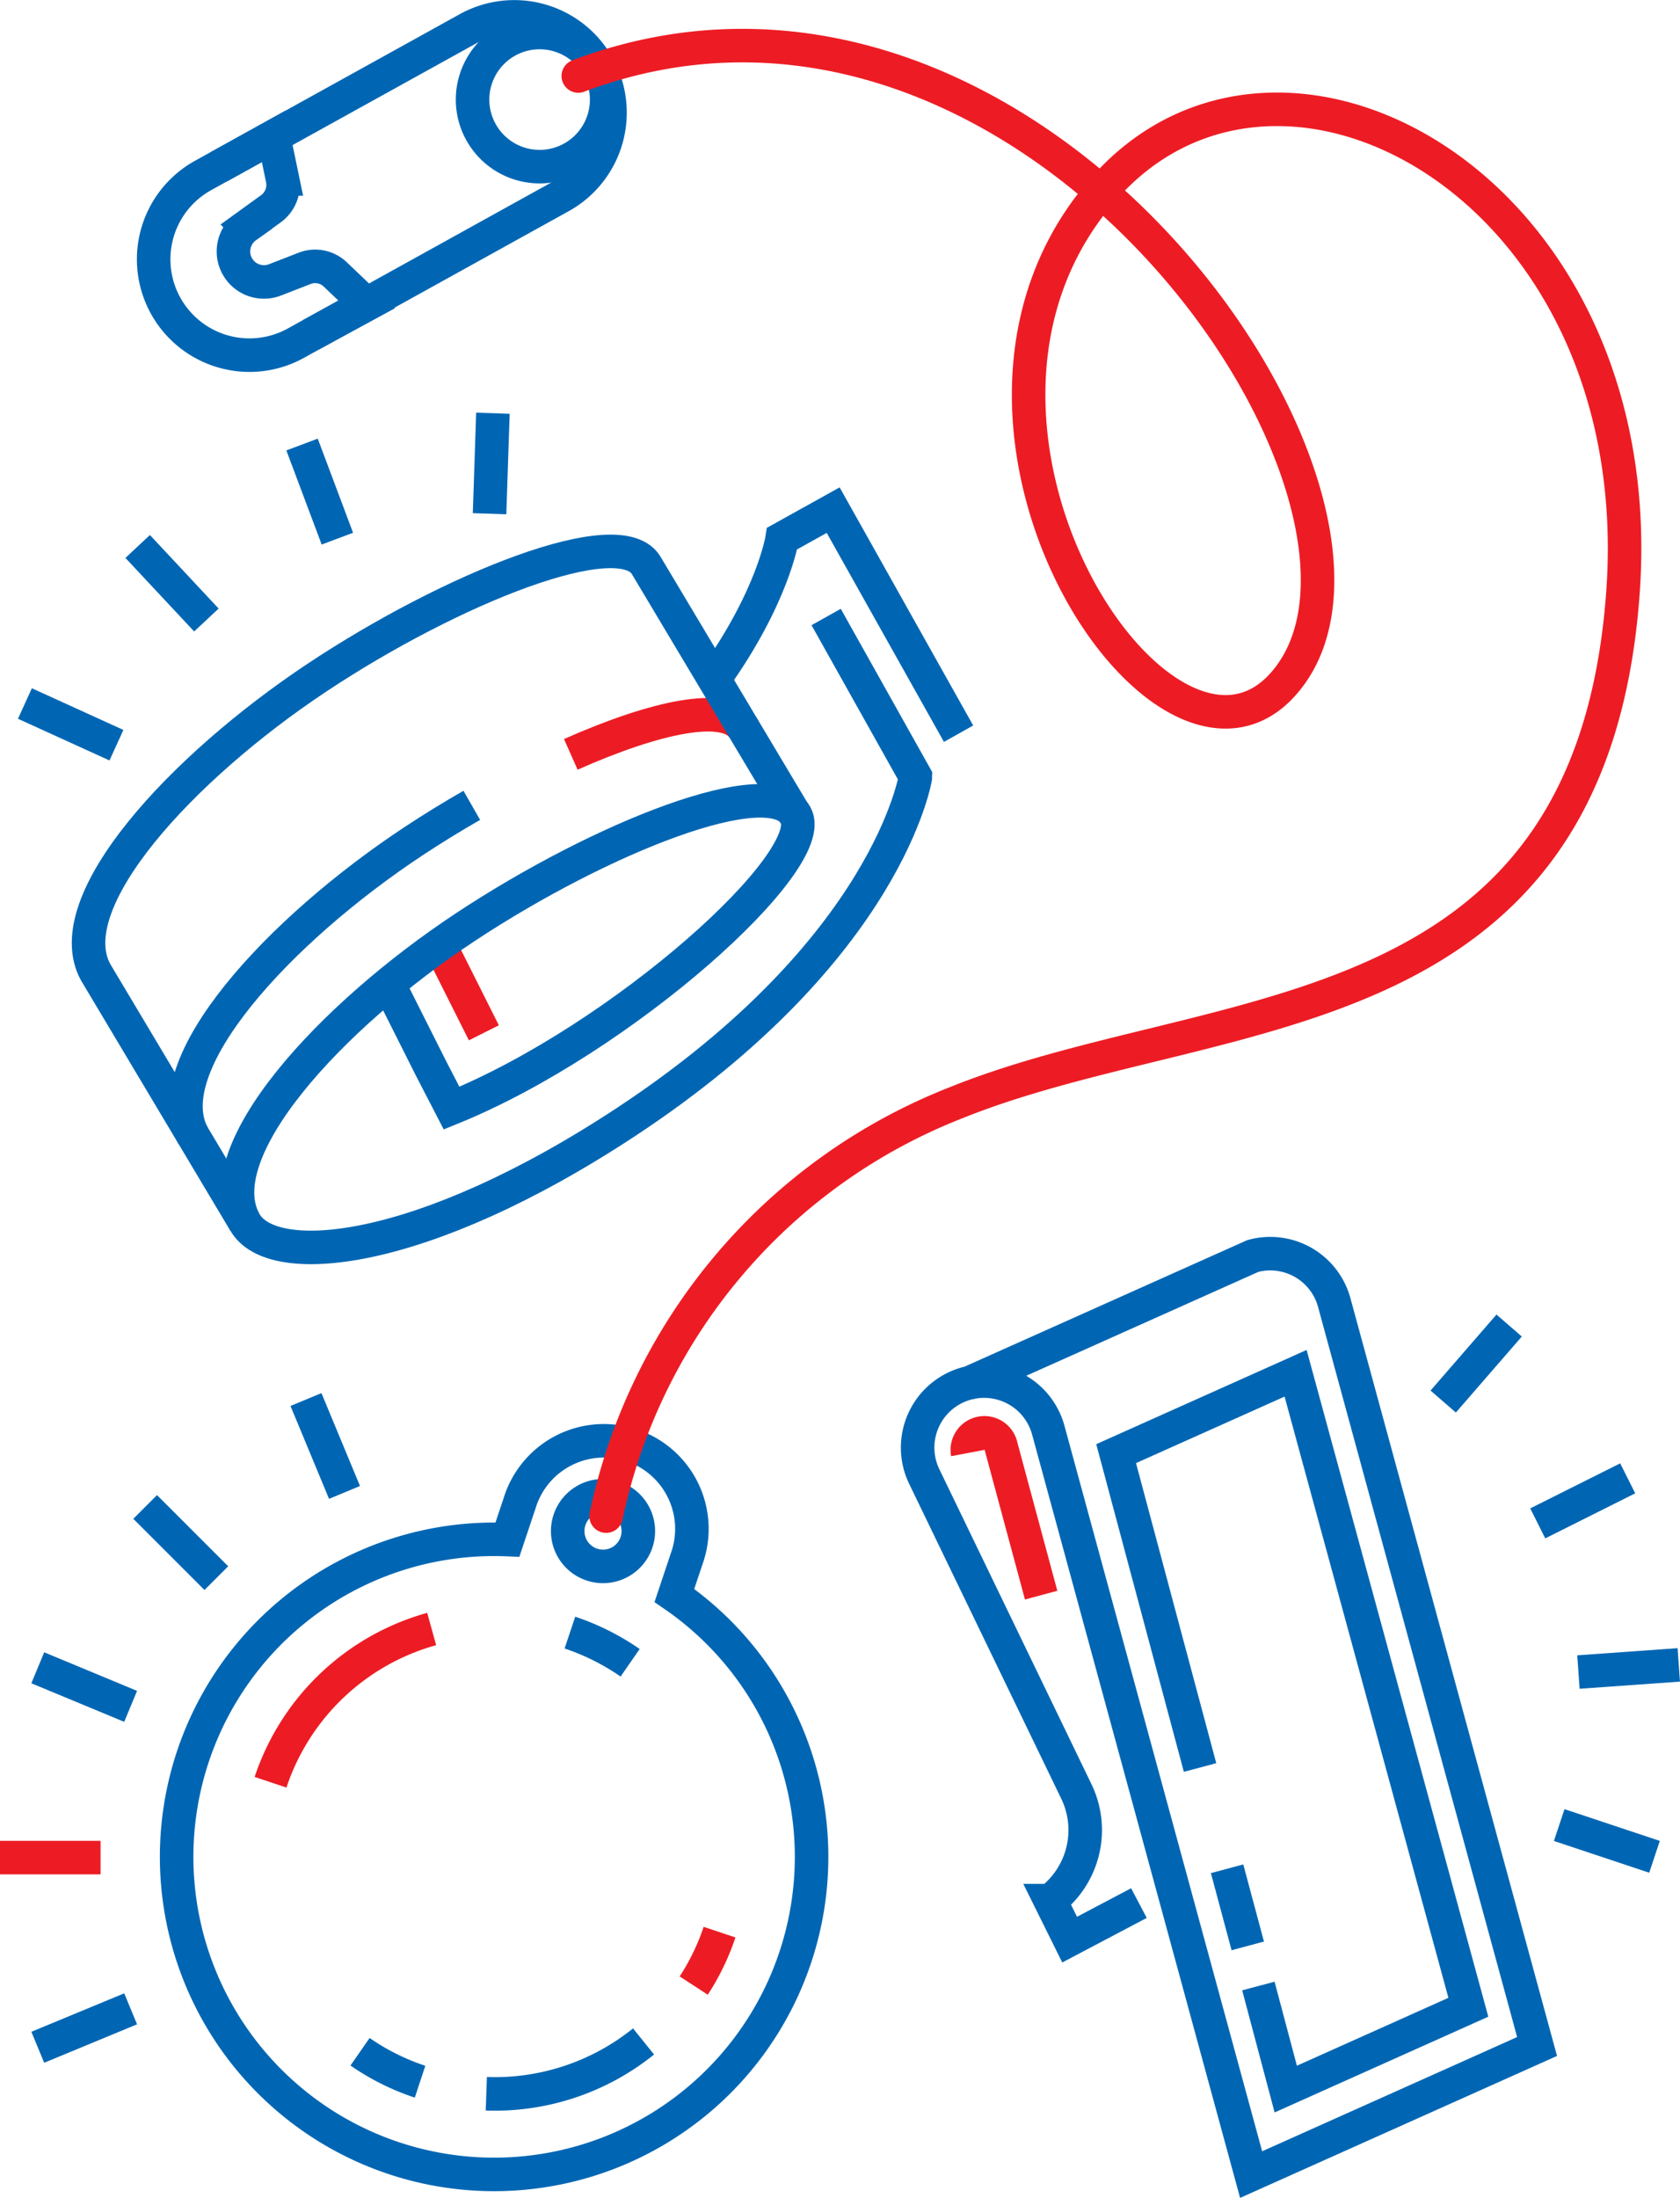
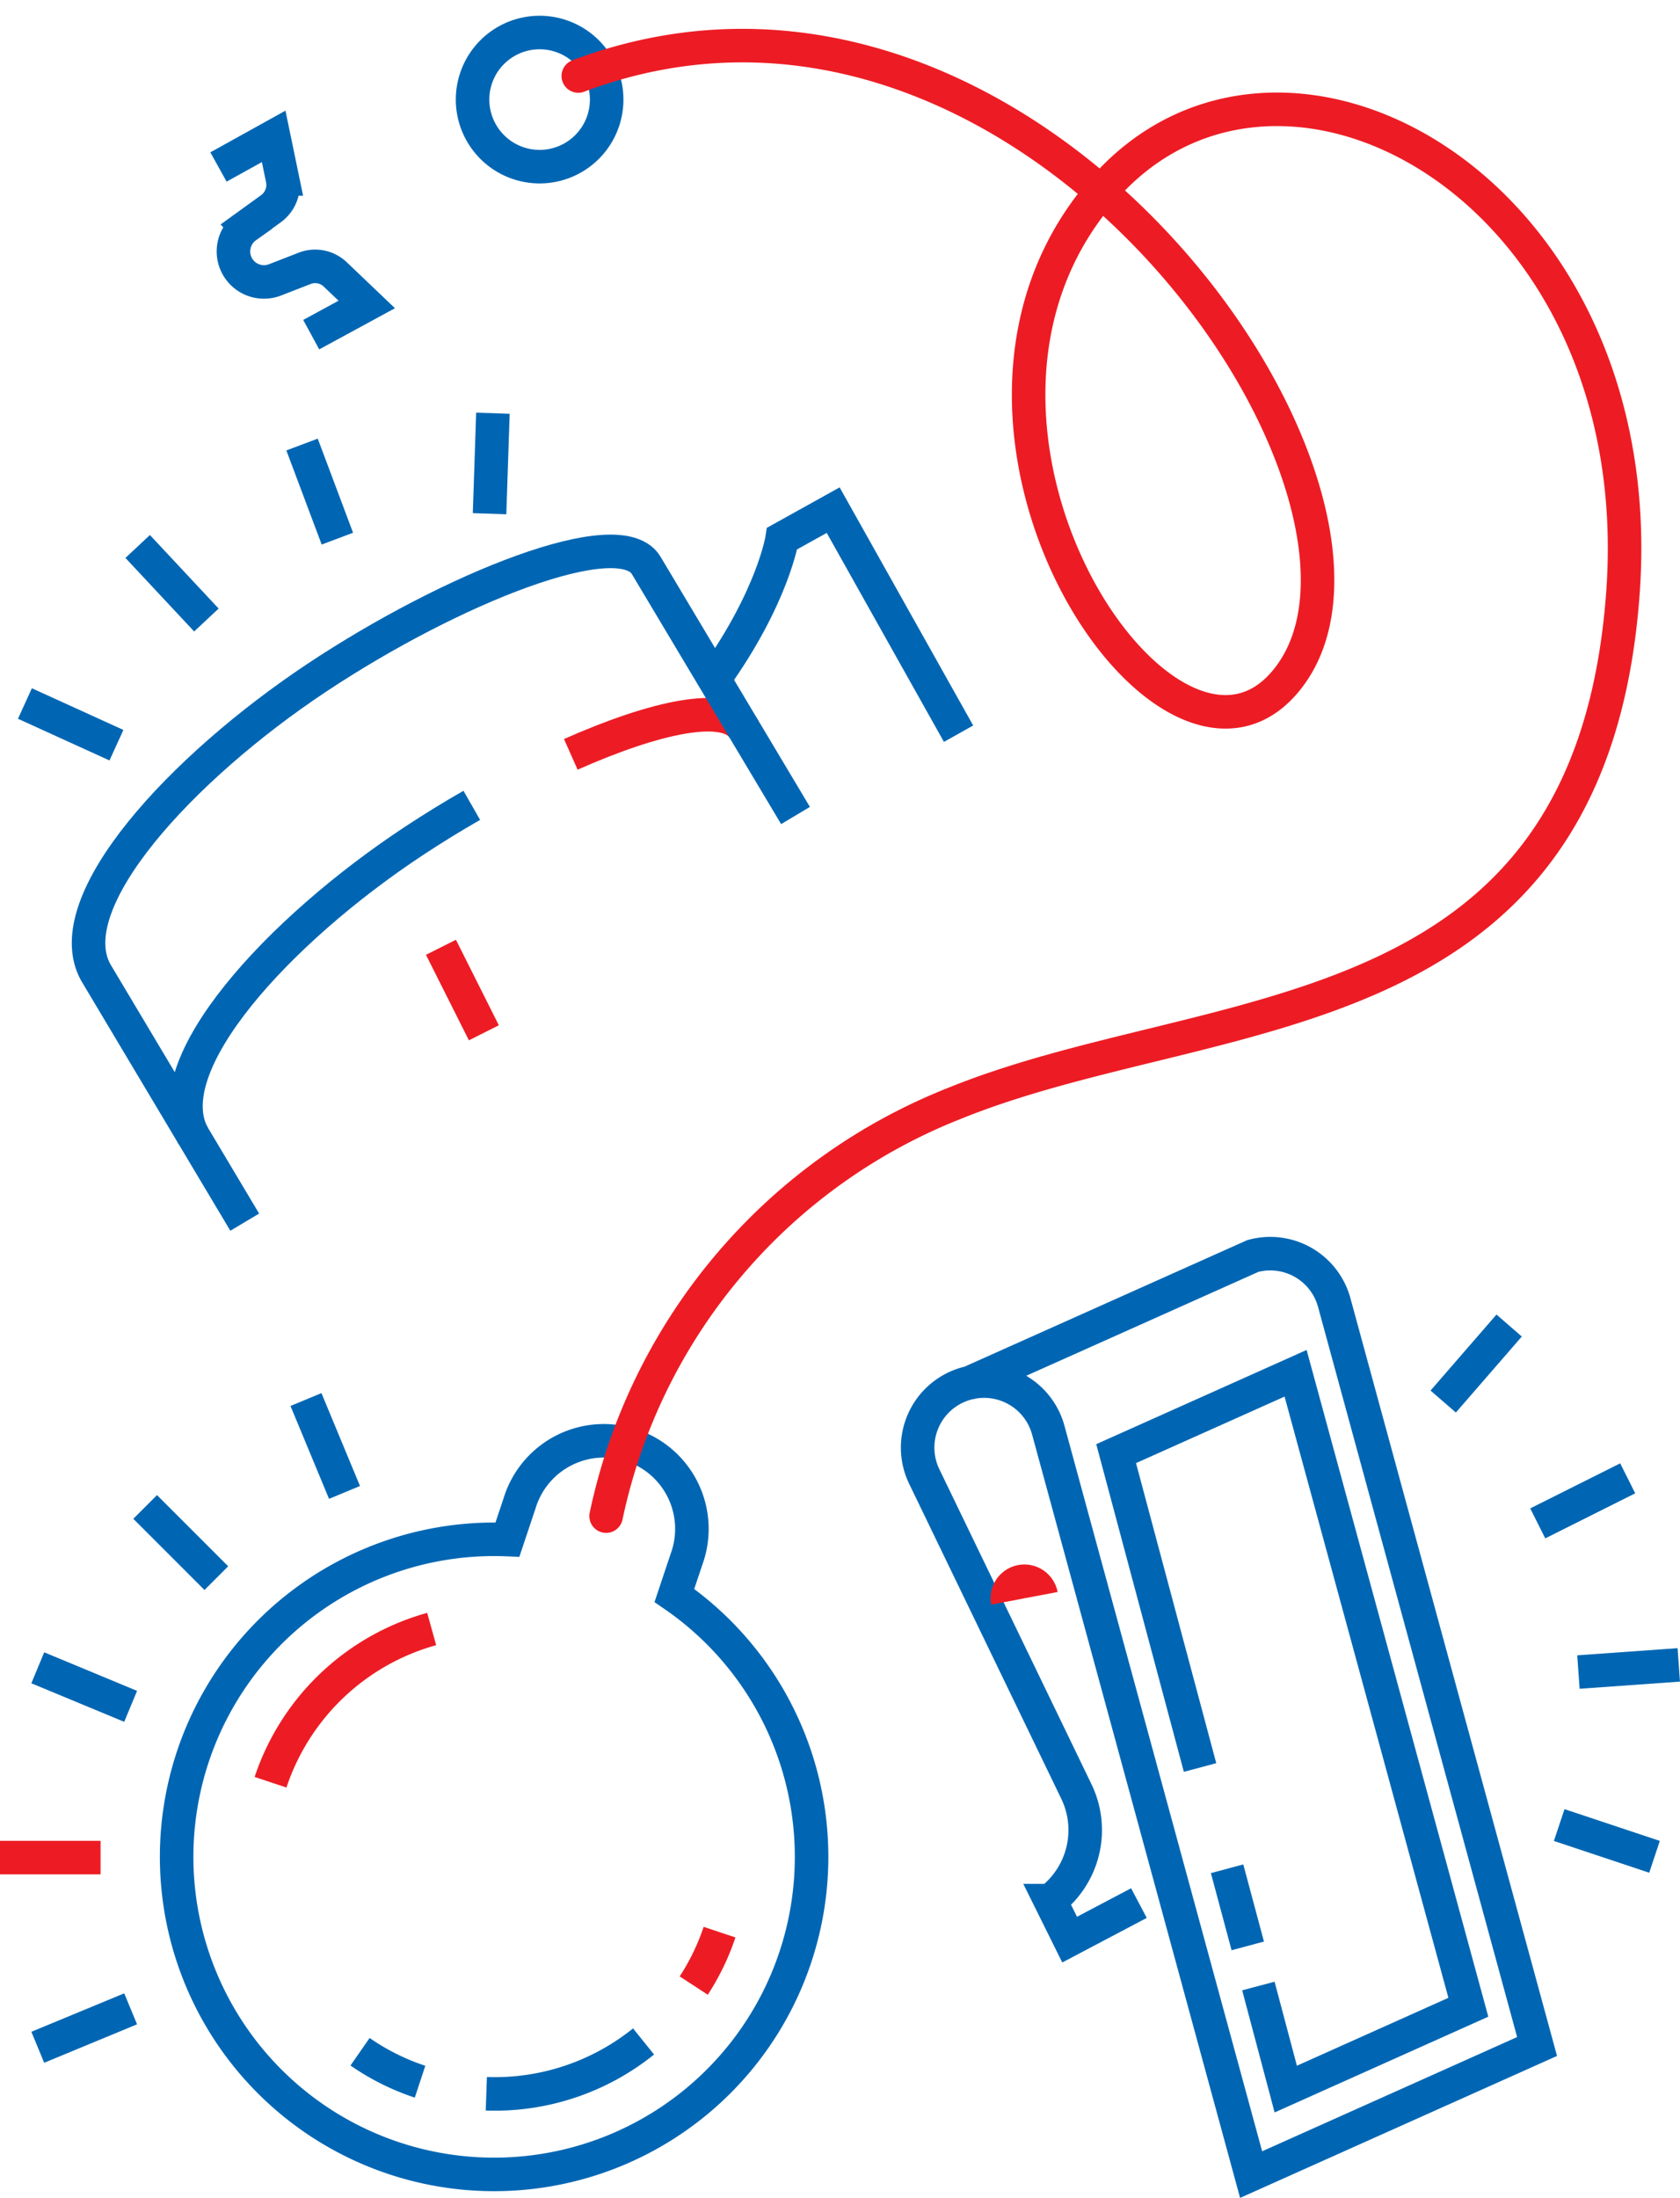
<svg xmlns="http://www.w3.org/2000/svg" id="Layer_1" data-name="Layer 1" viewBox="0 0 150.34 196.63">
  <defs>
    <style>.cls-1,.cls-2,.cls-3{fill:none;stroke-miterlimit:10;stroke-width:3px;}.cls-1{stroke:#0066b3;}.cls-2,.cls-3{stroke:#ed1c24;}.cls-3{stroke-linecap:round;}</style>
  </defs>
-   <path class="cls-1" d="M63.44,21.29h0a8.58,8.58,0,0,1-3.35,11.65L36.4,46.06a8.57,8.57,0,0,1-8.31-15l23.7-13.12A8.57,8.57,0,0,1,63.44,21.29Z" transform="translate(-9.92 -15.36)" />
  <path class="cls-1" d="M29.47,30.3l4.94-2.74.79,3.81a2.64,2.64,0,0,1-1,2.64l-2.24,1.62a2.73,2.73,0,0,0,2.62,4.75l2.57-1a2.6,2.6,0,0,1,2.77.53l2.82,2.69L37.77,45.3" transform="translate(-9.92 -15.36)" />
  <path class="cls-1" d="M55.34,19a6,6,0,1,0,8.1,2.33A6,6,0,0,0,55.34,19Z" transform="translate(-9.92 -15.36)" />
  <line class="cls-2" x1="39.46" y1="84.75" x2="43.3" y2="92.4" />
  <path class="cls-2" d="M61,82.85c7.59-3.37,14.07-4.79,15.5-2.24" transform="translate(-9.92 -15.36)" />
  <path class="cls-1" d="M81.11,88.32,67.78,66C65.5,61.91,50.3,68,38.26,76S15,96.08,18.49,102.36L31.82,124.7" transform="translate(-9.92 -15.36)" />
-   <path class="cls-1" d="M83.85,70.56l8,14.28S89.47,100.21,66,115.7c-18.33,12.09-31.76,13.29-34.17,9-3.51-6.28,7.65-18.42,19.77-26.42s27.24-14,29.52-10-15.47,20-30.79,26.22L48.52,111l-3.76-7.48" transform="translate(-9.92 -15.36)" />
  <path class="cls-1" d="M73.83,76.12c5.28-7.39,6.08-12.58,6.08-12.58L84.48,61,95.7,81" transform="translate(-9.92 -15.36)" />
  <path class="cls-1" d="M27.22,117C23.7,110.7,34.86,98.57,47,90.57c1.67-1.1,3.39-2.16,5.14-3.16" transform="translate(-9.92 -15.36)" />
  <path class="cls-1" d="M111.84,185.62l-6.2,3.27-1.73-3.49a7.94,7.94,0,0,0,2.32-9.79L92.65,147.5a5.95,5.95,0,1,1,11.09-4.15l18.14,66.56,25.59-11.46L129.32,131.9a5.93,5.93,0,0,0-7.29-4.17L96.44,139.18" transform="translate(-9.92 -15.36)" />
-   <path class="cls-2" d="M103.09,158.07l-3.58-13.28a1.52,1.52,0,0,0-3,.57" transform="translate(-9.92 -15.36)" />
+   <path class="cls-2" d="M103.09,158.07a1.52,1.52,0,0,0-3,.57" transform="translate(-9.92 -15.36)" />
  <line class="cls-1" x1="109.81" y1="167.19" x2="111.66" y2="174.09" />
  <polyline class="cls-1" points="112.61 177.68 115.06 186.9 131.4 179.58 115.94 122.86 99.88 130.05 107.39 158.13" />
  <path class="cls-1" d="M70.27,158.1l1.09-3.26a7.88,7.88,0,1,0-14.94-5l-1.09,3.26a28.41,28.41,0,1,0,14.94,5Z" transform="translate(-9.92 -15.36)" />
-   <path class="cls-1" d="M66.88,153.34a3.16,3.16,0,1,1-2-4A3.16,3.16,0,0,1,66.88,153.34Z" transform="translate(-9.92 -15.36)" />
  <path class="cls-2" d="M74.31,188.22A20.84,20.84,0,0,1,72,193" transform="translate(-9.92 -15.36)" />
-   <path class="cls-1" d="M60.92,161.42a21.43,21.43,0,0,1,5.39,2.7" transform="translate(-9.92 -15.36)" />
  <path class="cls-2" d="M34.13,174.81A21.16,21.16,0,0,1,48.55,161.1" transform="translate(-9.92 -15.36)" />
  <path class="cls-1" d="M47.51,201.6a20.92,20.92,0,0,1-5.37-2.68" transform="translate(-9.92 -15.36)" />
  <path class="cls-1" d="M67.51,198a21.23,21.23,0,0,1-14.07,4.68" transform="translate(-9.92 -15.36)" />
  <path class="cls-3" d="M64.16,151a51,51,0,0,1,31.36-37c23.11-9.31,56.7-5.56,59.63-45.55,2.66-36.34-30.86-54.54-46.72-35.9C90.63,53.41,114.12,89,124.87,76.42c13.72-16-22.56-69.56-63.2-54.26" transform="translate(-9.92 -15.36)" />
  <line class="cls-1" x1="30.83" y1="133.52" x2="27.38" y2="125.21" />
  <line class="cls-1" x1="19.36" y1="141.19" x2="12.99" y2="134.82" />
  <line class="cls-1" x1="11.69" y1="152.66" x2="3.38" y2="149.21" />
  <line class="cls-2" x1="9" y1="166.19" y2="166.19" />
  <line class="cls-1" x1="11.69" y1="179.72" x2="3.38" y2="183.16" />
  <line class="cls-1" x1="129.15" y1="125.39" x2="135.05" y2="118.59" />
  <line class="cls-1" x1="137.61" y1="136.29" x2="145.66" y2="132.26" />
  <line class="cls-1" x1="141.25" y1="149.59" x2="150.23" y2="148.95" />
  <line class="cls-1" x1="139.53" y1="163.28" x2="148.06" y2="166.12" />
  <line class="cls-1" x1="10.42" y1="66.67" x2="2.23" y2="62.94" />
  <line class="cls-1" x1="18.47" y1="55.47" x2="12.32" y2="48.89" />
  <line class="cls-1" x1="30.19" y1="48.19" x2="27.03" y2="39.77" />
  <line class="cls-1" x1="43.81" y1="45.96" x2="44.11" y2="36.97" />
</svg>